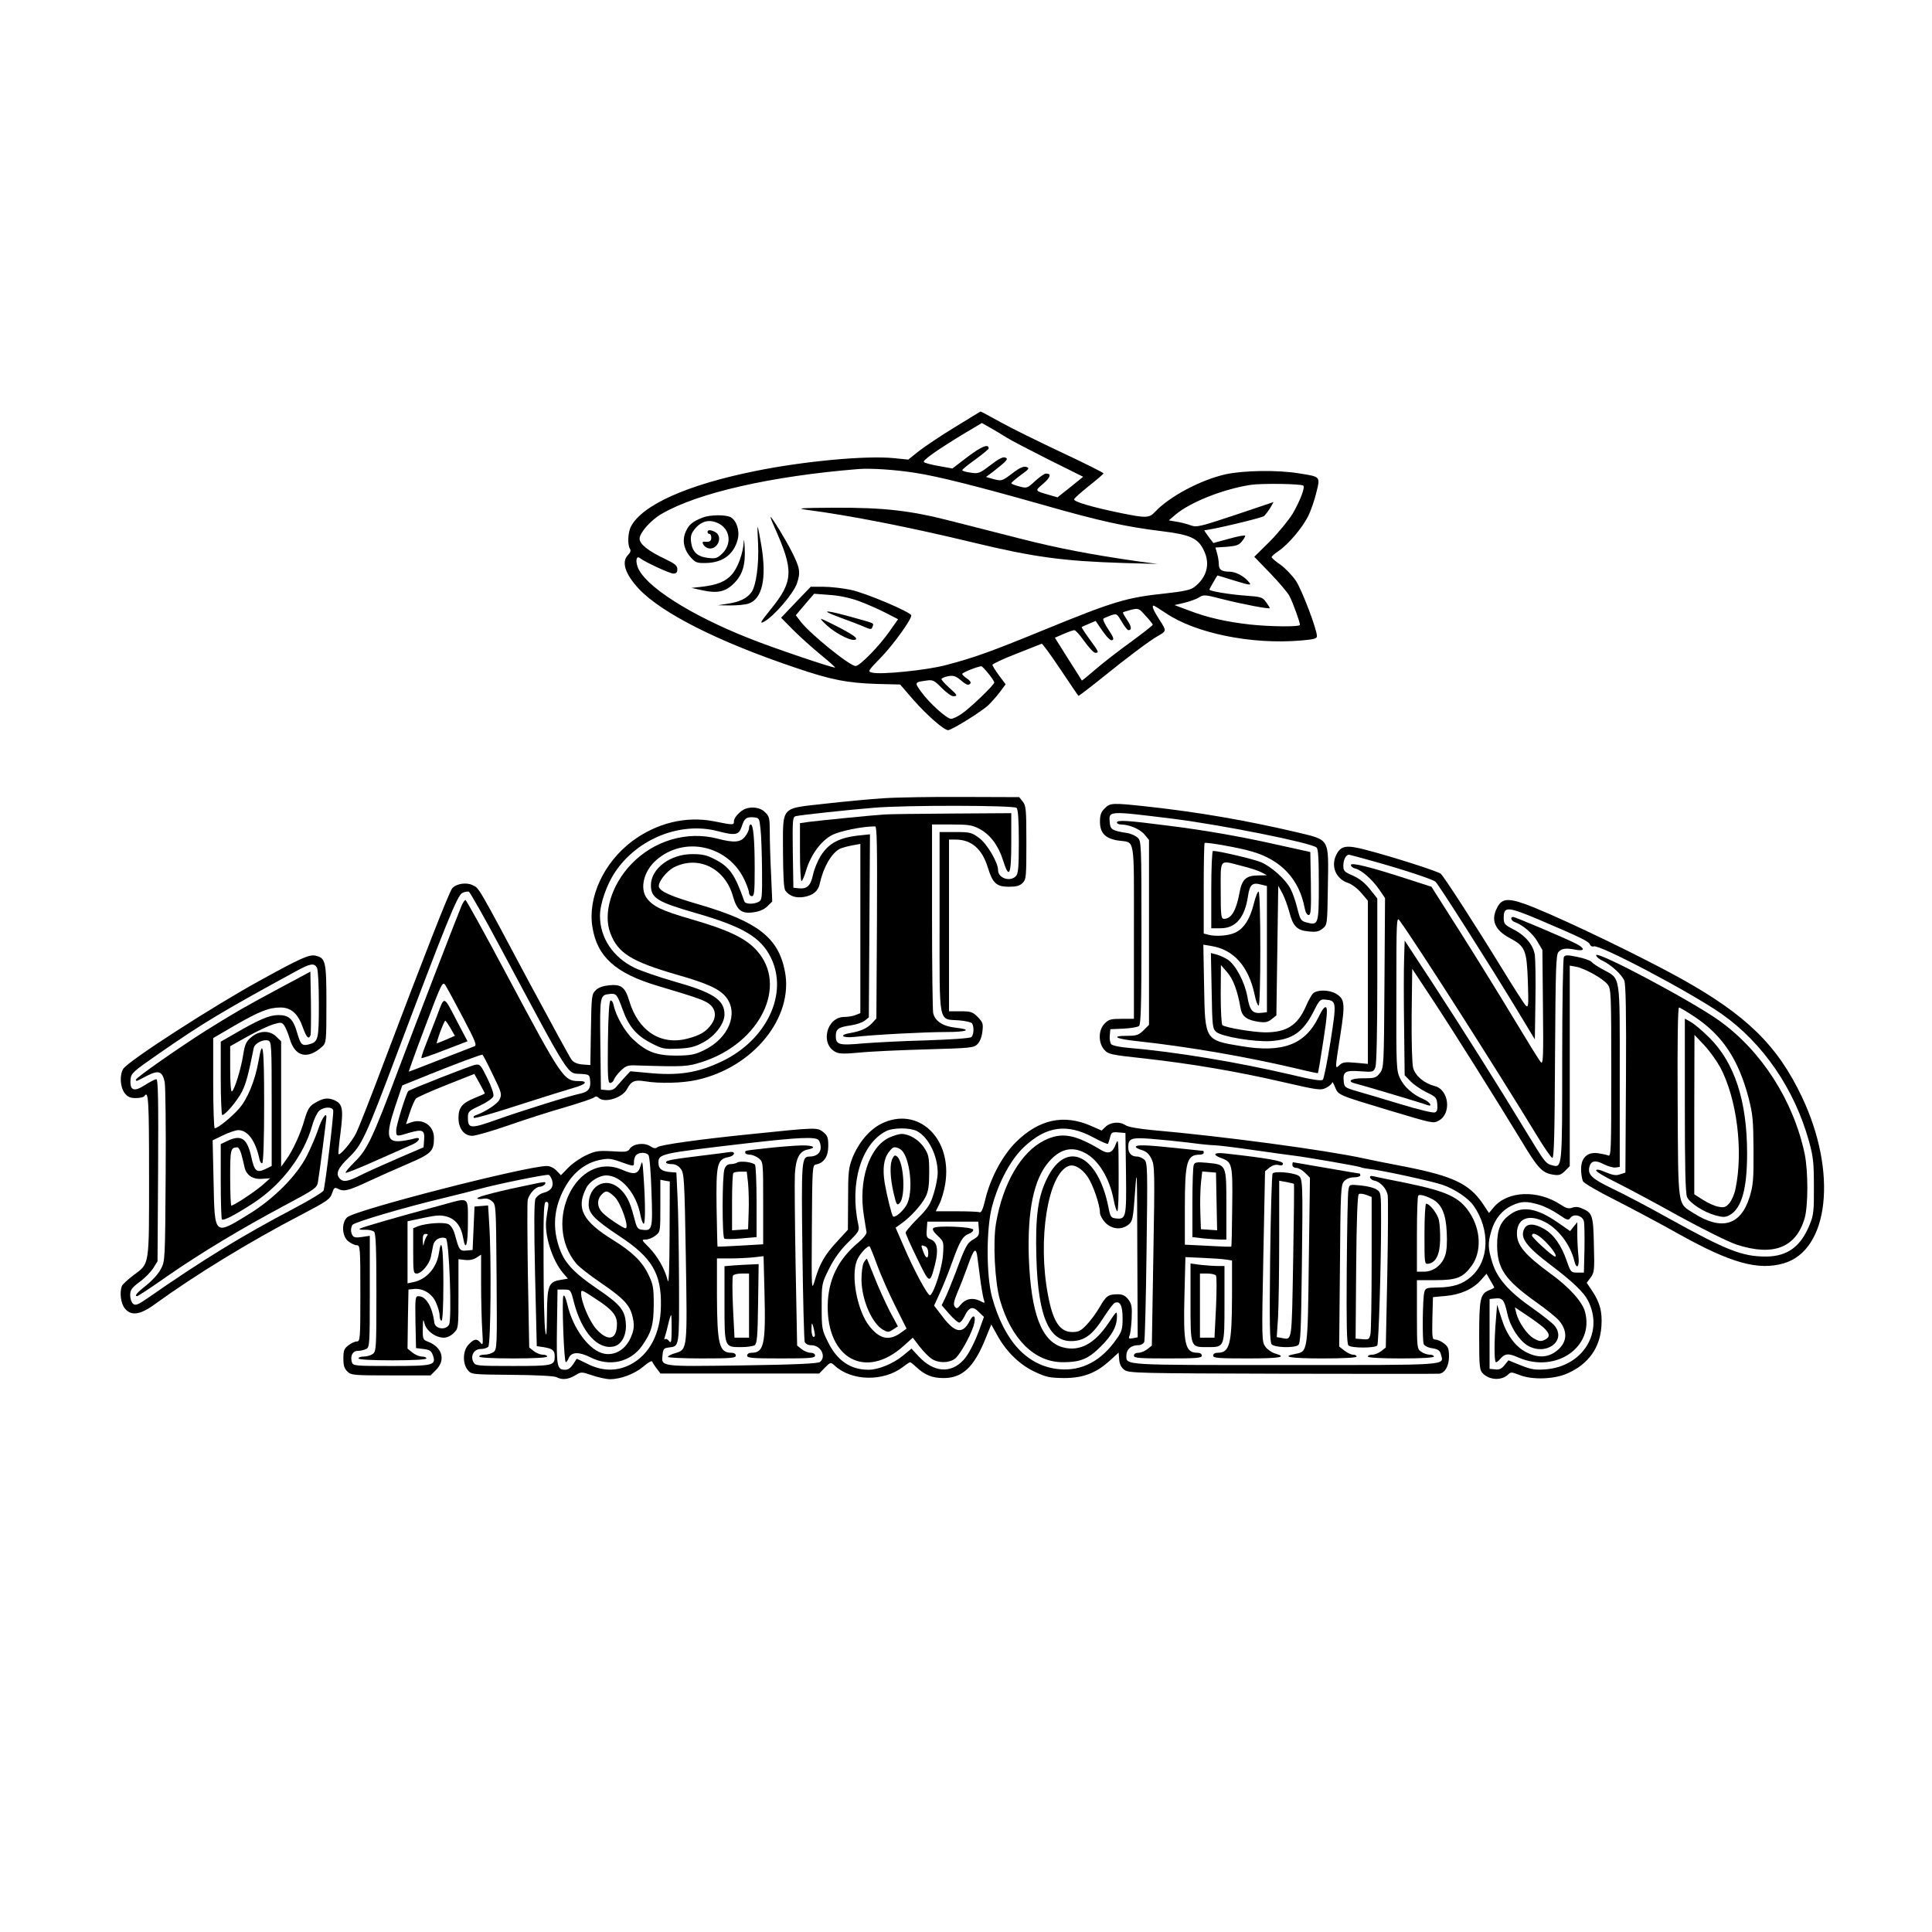
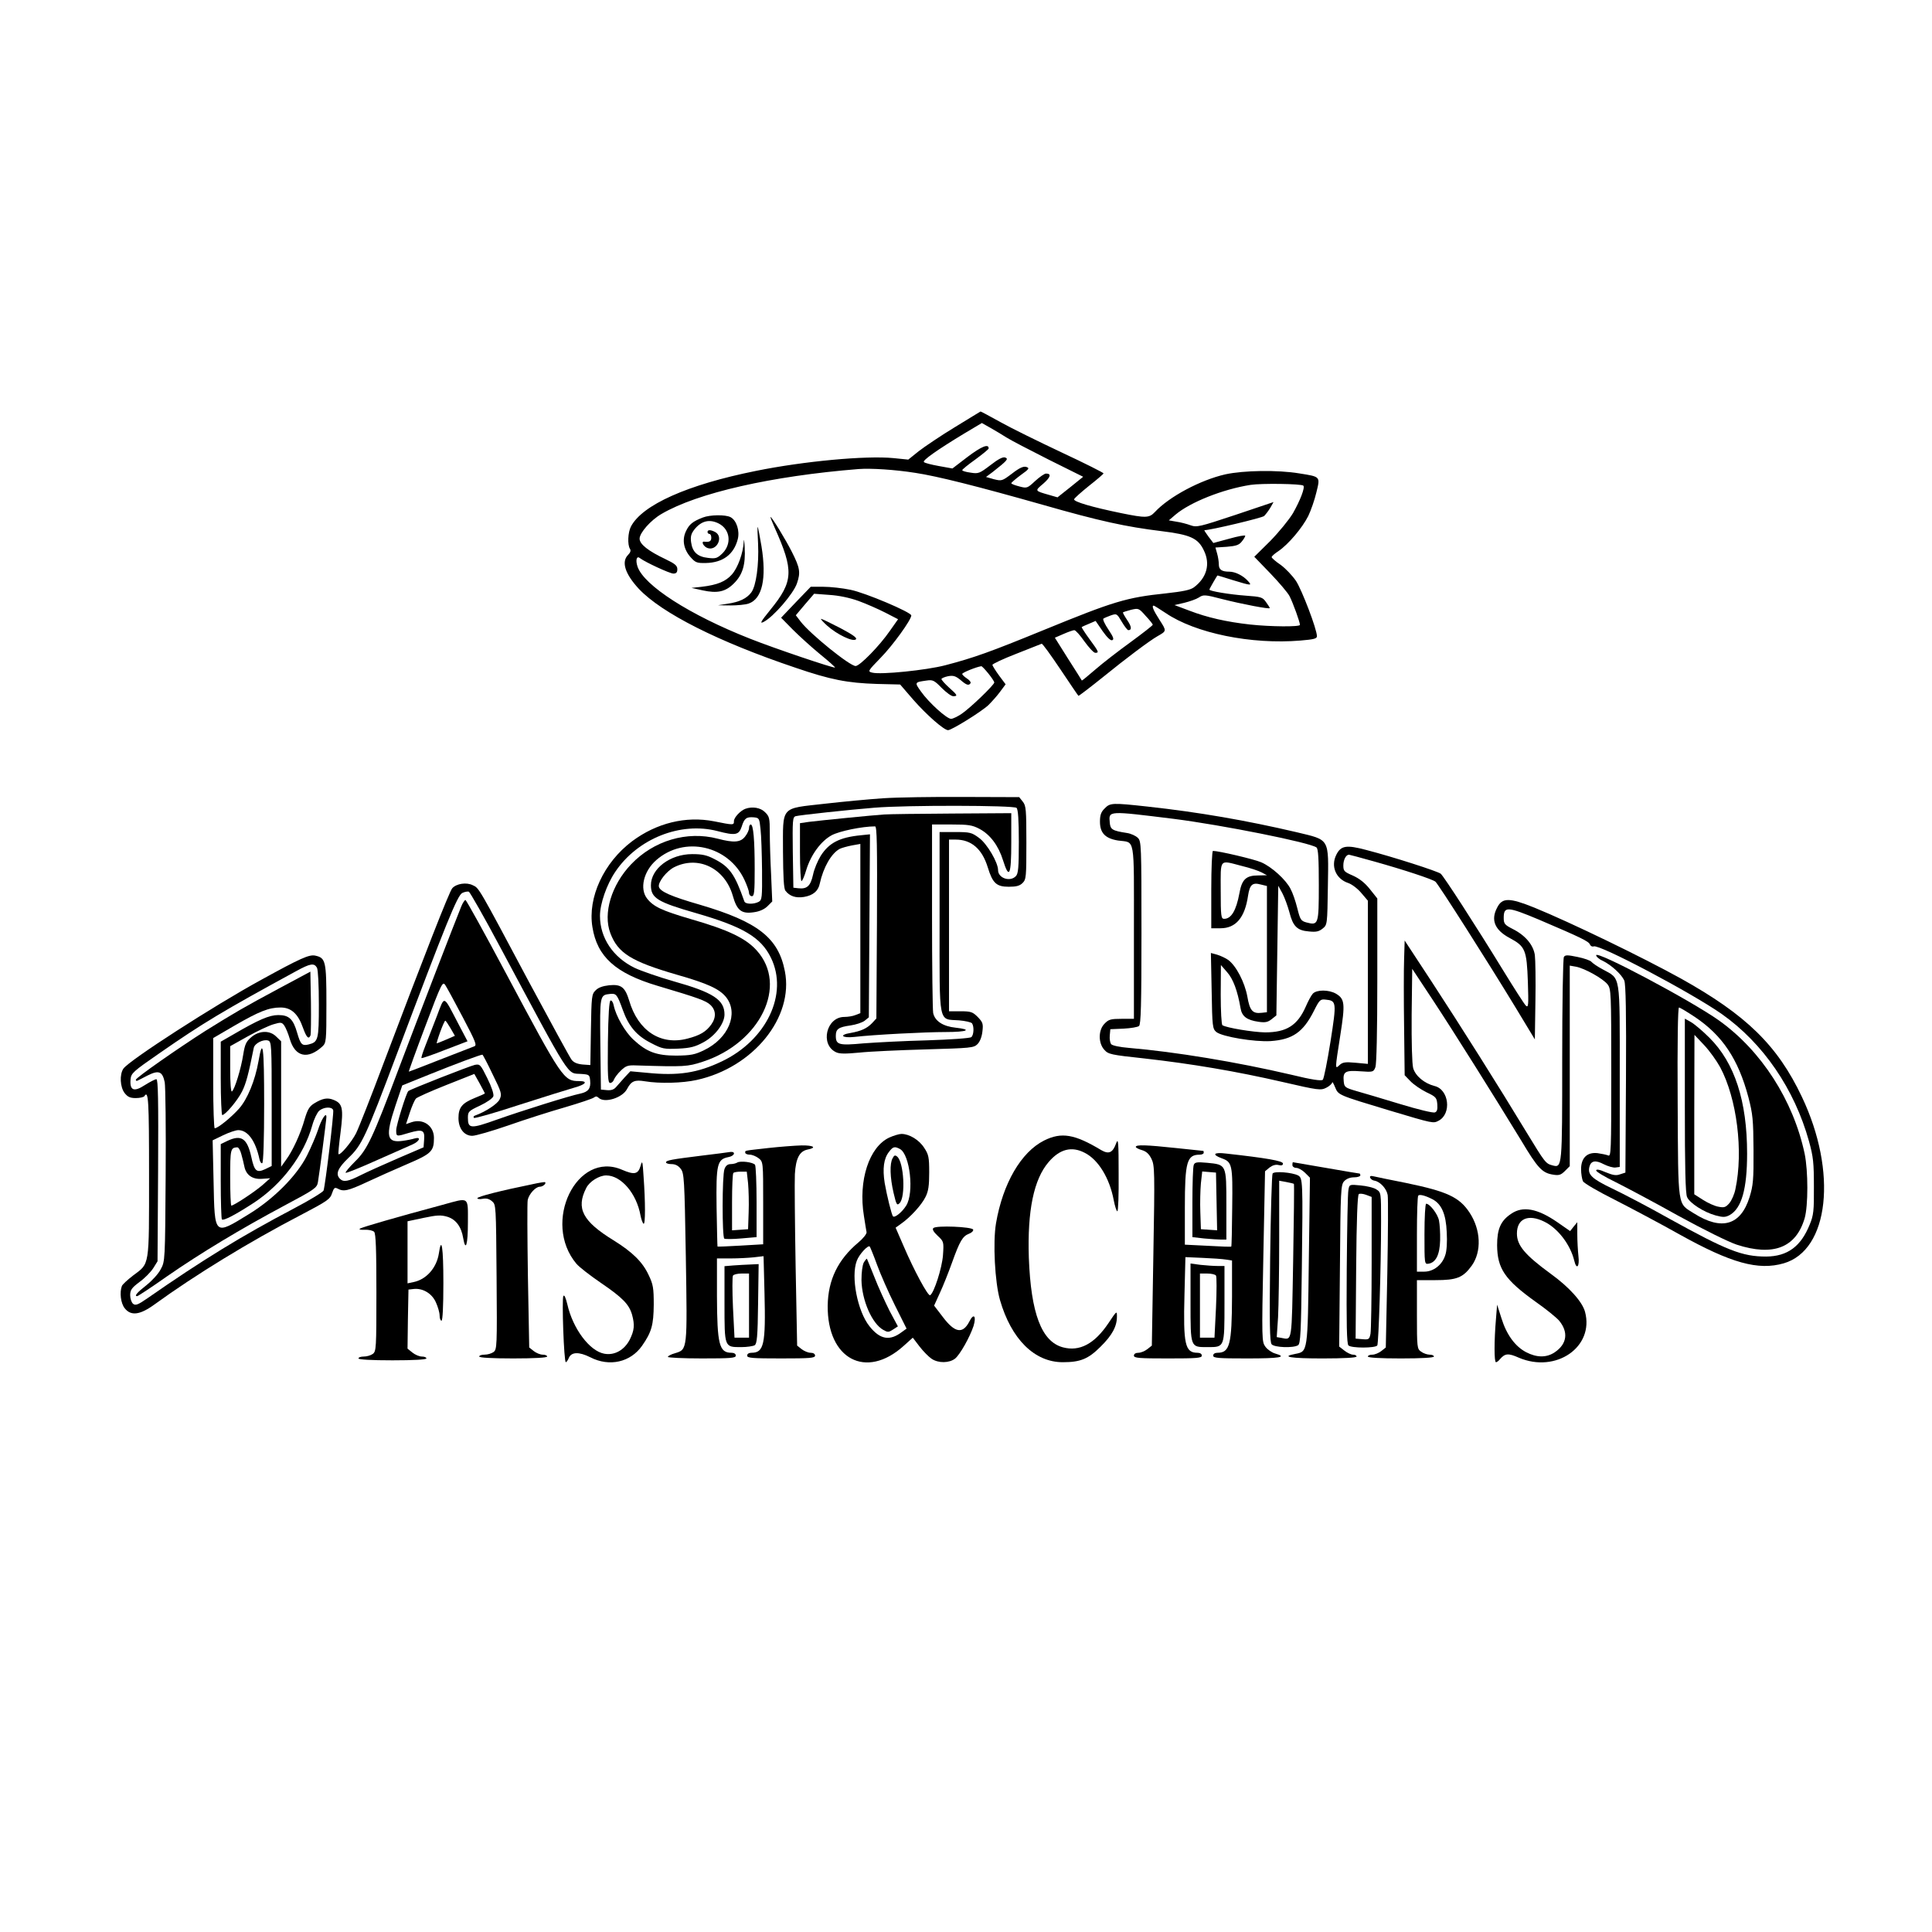
<svg xmlns="http://www.w3.org/2000/svg" version="1.0" width="1024pt" height="1024pt" viewBox="0 0 1024 1024" preserveAspectRatio="xMidYMid meet">
  <g transform="translate(0,1024) scale(0.1,-0.1)" fill="#000000" stroke="none">
    <path d="M5061 7976 c-74 -45 -160 -103 -191 -127 l-56 -45 -79 8 c-145 14 -473 -16 -729 -68 -363 -73 -602 -180 -662 -295 -16 -31 -19 -96 -5 -118 6 -9 2 -20 -10 -32 -37 -37 -16 -101 57 -180 122 -129 420 -280 830 -418 187 -64 275 -81 432 -86 l123 -3 69 -80 c70 -80 163 -162 185 -162 19 0 177 98 214 133 18 18 46 49 62 71 l29 39 -35 47 c-19 26 -35 52 -35 56 0 5 57 32 127 59 70 28 130 51 134 53 4 2 48 -59 99 -135 51 -76 94 -140 96 -141 1 -2 60 43 131 100 123 100 246 192 288 216 49 28 49 27 11 86 -34 53 -43 76 -31 76 3 0 31 -18 63 -39 157 -107 454 -168 715 -146 71 6 87 10 87 23 0 37 -80 246 -111 293 -19 28 -55 66 -81 85 -27 18 -48 37 -48 41 0 5 16 19 36 32 53 36 127 124 158 186 14 29 34 86 43 125 21 85 23 83 -91 101 -114 19 -294 16 -391 -5 -132 -30 -298 -118 -374 -200 -30 -32 -49 -32 -177 -6 -156 32 -255 61 -251 74 2 6 38 38 79 71 42 33 77 63 77 66 1 3 -98 53 -220 110 -121 57 -268 129 -325 161 -58 32 -106 58 -107 57 -1 0 -62 -38 -136 -83z m274 -55 c22 -14 122 -66 223 -117 l183 -91 -68 -55 -68 -54 -45 13 c-77 22 -76 21 -31 59 40 35 45 54 15 54 -8 0 -34 -18 -57 -39 -42 -39 -44 -40 -85 -29 -23 6 -42 13 -42 17 0 3 23 23 50 43 45 32 48 37 30 43 -15 5 -36 -4 -76 -35 -53 -40 -55 -40 -96 -30 l-42 12 35 26 c79 62 85 70 67 77 -12 5 -37 -8 -78 -40 -58 -44 -64 -47 -106 -40 -24 3 -44 9 -44 13 0 4 32 30 70 57 38 28 70 54 70 58 1 27 -38 11 -111 -44 l-81 -62 -72 13 c-39 7 -75 16 -79 21 -10 8 71 65 213 151 l94 56 46 -26 c25 -14 63 -37 85 -51z m-485 -187 c119 -18 329 -71 675 -169 304 -87 442 -117 630 -140 154 -19 195 -37 226 -103 35 -72 15 -144 -53 -195 -19 -14 -58 -22 -149 -32 -210 -22 -275 -42 -649 -195 -281 -115 -367 -146 -520 -186 -99 -26 -342 -51 -387 -39 -25 6 -24 8 44 78 65 66 163 202 163 225 0 17 -243 120 -322 136 -43 9 -107 16 -144 16 l-67 0 -79 -82 -78 -82 62 -63 c34 -34 99 -93 144 -130 46 -37 81 -69 80 -71 -6 -5 -323 102 -451 153 -320 126 -562 282 -596 382 -12 36 -4 60 14 44 26 -20 157 -81 176 -81 15 0 21 6 21 23 0 19 -12 29 -62 53 -93 44 -138 80 -138 109 0 31 59 98 116 131 191 112 584 201 1044 238 66 5 192 -3 300 -20z m2058 -68 c10 -10 -17 -79 -55 -146 -21 -35 -76 -102 -121 -148 l-84 -83 85 -88 c47 -49 93 -103 102 -121 18 -35 55 -137 55 -152 0 -11 -155 -10 -265 2 -125 14 -226 37 -320 73 l-80 30 52 12 c28 7 63 19 77 28 24 16 31 16 123 -8 106 -27 253 -55 253 -48 0 3 -9 17 -20 32 -18 26 -26 28 -108 34 -84 6 -192 24 -192 32 0 4 41 75 43 75 1 0 38 -11 82 -25 98 -30 103 -30 79 -4 -25 28 -67 49 -98 49 -41 0 -56 11 -56 39 0 14 -4 40 -9 57 l-9 32 61 4 c47 4 64 9 78 27 11 13 19 27 19 31 0 5 -38 -2 -84 -15 l-85 -23 -26 34 c-14 19 -24 34 -21 34 32 0 305 65 316 75 8 8 23 27 33 44 l17 30 -202 -68 c-190 -63 -205 -67 -238 -55 -19 7 -53 16 -75 19 l-40 7 35 30 c78 66 251 135 398 158 58 9 269 6 280 -4z m-2358 -611 c41 -15 105 -43 142 -62 l68 -35 -43 -61 c-55 -80 -160 -187 -182 -187 -31 0 -240 169 -291 235 l-26 34 48 57 49 57 80 -6 c50 -3 108 -15 155 -32z m1560 -126 c0 -4 -53 -45 -117 -92 -65 -47 -149 -112 -188 -146 -38 -33 -70 -59 -71 -58 0 1 -33 53 -72 114 l-71 113 46 20 c25 11 51 20 57 20 7 0 31 -27 54 -60 24 -33 49 -60 57 -60 21 0 20 4 -30 72 -25 34 -43 63 -42 64 2 2 19 10 39 18 l35 15 37 -54 c24 -34 43 -52 51 -48 11 4 6 17 -20 56 -19 28 -31 54 -27 58 4 3 22 11 39 17 32 11 33 10 59 -34 14 -24 30 -44 34 -44 20 0 18 19 -6 54 -14 21 -24 39 -22 40 1 2 21 8 43 14 39 9 41 9 77 -32 21 -22 38 -44 38 -47z m-872 -258 c18 -22 32 -44 32 -48 0 -13 -130 -138 -174 -167 -21 -14 -46 -26 -55 -26 -23 0 -118 86 -159 144 -36 50 -35 50 29 59 33 5 41 1 80 -39 24 -24 51 -44 61 -44 26 0 23 6 -22 46 -22 20 -40 40 -40 45 0 4 16 11 35 15 28 5 40 1 66 -20 32 -28 44 -31 53 -17 3 5 -5 16 -19 25 -14 9 -25 20 -25 24 0 7 74 37 101 41 3 1 20 -17 37 -38z" />
-     <path d="M4275 7538 c231 -30 554 -94 885 -174 320 -77 474 -98 795 -108 l180 -5 -105 14 c-245 35 -428 70 -630 122 -118 30 -282 72 -365 93 -214 55 -354 70 -613 69 -180 -1 -205 -3 -147 -11z" />
    <path d="M3725 7497 c-54 -21 -72 -36 -89 -72 -22 -45 -13 -97 25 -139 25 -28 33 -31 81 -30 89 2 147 45 168 125 12 45 -6 101 -38 118 -27 14 -109 13 -147 -2z m85 -32 c60 -31 69 -107 20 -157 -28 -27 -36 -30 -77 -25 -56 6 -83 31 -90 83 -4 30 0 45 17 67 37 47 81 57 130 32z" />
    <path d="M3750 7420 c0 -5 5 -10 10 -10 6 0 10 -9 10 -20 0 -19 -10 -24 -37 -21 -19 3 -4 -27 18 -34 49 -16 85 60 40 85 -25 13 -41 13 -41 0z" />
    <path d="M4106 7443 c102 -228 100 -284 -23 -435 -52 -64 -58 -76 -35 -64 52 27 158 150 176 204 20 58 16 82 -27 167 -31 62 -106 185 -113 185 -2 0 8 -26 22 -57z" />
    <path d="M4018 7358 c5 -111 -10 -223 -36 -258 -24 -32 -63 -51 -126 -60 l-51 -8 66 -1 c36 0 80 4 97 10 72 25 96 132 68 304 -9 54 -18 100 -20 102 -2 2 -1 -38 2 -89z" />
    <path d="M3942 7369 c-3 -60 -31 -138 -63 -174 -33 -37 -76 -55 -159 -65 l-55 -6 59 -13 c78 -17 122 -8 167 38 45 45 61 98 56 189 -2 37 -4 51 -5 31z" />
-     <path d="M4455 6966 c50 -18 107 -40 127 -49 33 -14 37 -14 42 0 8 20 13 18 -69 41 -178 51 -227 55 -100 8z" />
+     <path d="M4455 6966 z" />
    <path d="M4385 6923 c52 -46 135 -86 151 -72 9 7 -14 24 -82 60 -52 27 -98 49 -102 49 -4 -1 11 -17 33 -37z" />
    <path d="M4680 6009 c-74 -5 -213 -18 -309 -29 -237 -27 -221 -8 -221 -254 1 -134 4 -196 13 -207 22 -29 55 -40 98 -33 48 8 76 31 84 71 19 86 61 160 106 184 10 5 39 13 64 18 l45 8 0 -449 0 -448 -26 -10 c-14 -6 -41 -10 -59 -10 -95 0 -130 -146 -44 -187 18 -9 50 -9 124 -2 55 6 214 13 352 17 240 7 254 8 274 28 13 13 23 39 26 67 5 41 2 49 -25 77 -27 27 -37 30 -91 30 l-61 0 0 455 0 455 35 0 c83 0 140 -49 170 -146 26 -85 46 -104 112 -104 40 0 58 5 73 20 19 19 20 33 20 214 0 176 -2 196 -19 217 l-19 24 -294 1 c-161 1 -354 -2 -428 -7z m708 -51 c8 -8 12 -63 12 -179 0 -139 -3 -170 -16 -183 -31 -32 -94 -10 -94 32 0 41 -59 141 -101 171 -39 29 -48 31 -126 31 l-83 0 0 -478 c0 -554 -8 -512 103 -520 34 -3 65 -10 69 -16 12 -18 9 -63 -4 -73 -7 -6 -112 -13 -233 -17 -121 -3 -273 -11 -338 -16 -131 -12 -147 -8 -147 40 0 36 14 46 78 55 28 4 62 15 75 25 l22 18 3 485 3 485 -48 -5 c-113 -11 -169 -40 -213 -109 -16 -26 -35 -71 -41 -101 -13 -59 -32 -76 -77 -71 l-27 3 -3 187 c-2 171 -1 187 15 192 22 6 282 34 418 45 169 14 739 13 753 -1z" />
    <path d="M4685 5923 c-61 -4 -332 -31 -397 -39 l-48 -7 0 -153 c0 -85 4 -154 8 -154 4 0 16 26 25 58 25 82 78 154 135 185 41 22 162 47 230 47 10 0 12 -93 10 -509 l-3 -509 -23 -25 c-27 -28 -58 -42 -114 -52 -63 -10 -46 -28 20 -21 104 12 375 26 485 26 113 0 144 13 52 23 -67 7 -110 35 -119 78 -3 17 -6 249 -6 515 l0 484 103 0 c89 0 110 -3 148 -23 57 -30 101 -89 125 -166 33 -105 44 -81 44 94 l0 155 -312 -2 c-172 -1 -335 -3 -363 -5z" />
    <path d="M5855 5955 c-19 -18 -25 -35 -25 -70 0 -60 28 -89 96 -100 92 -13 84 34 84 -485 l0 -460 -65 0 c-57 0 -69 -3 -90 -25 -34 -33 -35 -103 -2 -139 21 -24 35 -27 212 -46 249 -28 487 -68 734 -125 190 -44 202 -45 231 -30 16 8 30 21 31 28 0 6 7 -5 15 -25 18 -43 14 -41 289 -124 234 -70 231 -69 260 -54 70 37 55 166 -22 184 -54 14 -101 53 -113 95 -6 24 -9 134 -8 283 l3 243 109 -165 c114 -173 324 -508 468 -744 89 -149 112 -173 170 -182 30 -5 41 -2 62 19 l26 26 0 532 0 531 34 -6 c46 -9 141 -62 166 -93 19 -25 20 -39 20 -470 0 -420 -1 -445 -17 -437 -10 4 -35 9 -56 12 -55 6 -87 -25 -87 -85 0 -25 5 -53 10 -64 6 -11 82 -55 168 -98 86 -44 241 -126 344 -184 273 -152 417 -192 552 -153 241 70 286 484 96 883 -129 272 -294 433 -640 626 -204 113 -586 298 -777 376 -134 54 -171 54 -198 0 -35 -66 -12 -119 67 -161 82 -44 90 -62 96 -233 4 -124 3 -138 -11 -125 -8 8 -62 92 -119 185 -149 243 -316 501 -332 514 -16 13 -252 89 -395 126 -105 28 -134 23 -158 -25 -31 -61 -3 -128 62 -150 19 -6 51 -30 70 -53 l35 -41 0 -432 0 -433 -65 6 c-54 5 -69 3 -85 -12 -25 -23 -25 -27 4 159 26 166 24 191 -23 219 -38 22 -103 22 -123 0 -9 -10 -25 -40 -37 -68 -44 -100 -102 -137 -216 -137 -63 1 -204 24 -226 38 -5 3 -9 76 -9 162 l1 157 33 -38 c32 -36 55 -98 71 -190 7 -44 33 -64 96 -73 35 -5 49 -2 69 14 l25 20 5 344 5 343 22 -40 c12 -23 28 -67 37 -100 19 -75 41 -97 103 -102 38 -4 53 -1 73 15 25 20 25 21 28 224 4 259 12 244 -166 287 -265 62 -517 106 -792 136 -184 20 -196 20 -225 -10z m365 -55 c254 -32 726 -126 758 -152 9 -8 12 -60 12 -199 0 -210 -2 -215 -66 -198 -29 8 -33 15 -48 75 -9 37 -25 83 -36 103 -25 49 -100 117 -156 141 -37 16 -224 60 -255 60 -5 0 -9 -92 -9 -205 l0 -205 49 0 c81 0 129 56 146 173 9 58 23 71 67 59 l33 -8 0 -335 0 -334 -27 -3 c-49 -6 -64 11 -77 87 -14 75 -59 162 -101 193 -14 10 -40 22 -59 28 l-33 9 4 -200 c3 -192 5 -202 25 -219 32 -25 201 -53 287 -48 117 8 173 47 230 160 29 58 34 63 61 60 59 -6 60 -11 27 -222 -17 -106 -35 -197 -41 -203 -7 -7 -58 0 -168 27 -287 67 -613 121 -860 142 -48 4 -87 12 -94 20 -5 7 -9 28 -7 46 l3 33 70 3 c38 2 75 8 82 14 10 8 13 111 13 494 0 466 -1 485 -19 503 -11 11 -37 23 -58 26 -77 12 -88 18 -91 55 -6 64 -11 63 338 20z m1060 -225 c164 -46 312 -95 328 -108 15 -12 274 -419 423 -664 l104 -172 3 202 c2 111 0 221 -3 245 -8 54 -51 105 -117 138 -43 22 -48 28 -48 59 0 62 19 61 186 -9 225 -96 264 -115 271 -132 3 -8 12 -13 20 -10 31 12 518 -246 678 -358 220 -155 386 -398 463 -675 23 -83 26 -115 26 -241 1 -127 -2 -152 -22 -200 -47 -117 -118 -169 -231 -170 -127 0 -208 32 -512 200 -110 62 -248 134 -305 161 -106 51 -130 73 -120 114 8 33 32 38 77 14 22 -11 50 -19 62 -17 l22 3 0 482 c0 549 6 512 -90 565 -27 14 -54 33 -60 40 -5 7 -39 19 -74 26 -53 11 -65 11 -72 0 -5 -7 -9 -252 -9 -544 0 -573 0 -574 -51 -561 -37 10 -39 13 -139 177 -147 243 -347 560 -502 797 l-143 218 -3 -100 c-2 -55 -2 -216 0 -357 l3 -257 30 -31 c17 -18 55 -44 85 -59 51 -24 55 -29 58 -64 2 -27 -1 -39 -13 -43 -9 -4 -91 16 -183 44 -92 28 -196 59 -232 69 -62 18 -65 21 -68 52 -5 51 8 59 88 53 68 -5 70 -4 80 22 6 17 10 189 10 461 l0 433 -39 49 c-27 34 -55 56 -90 72 -46 20 -51 24 -51 54 0 30 14 57 30 57 3 0 62 -16 130 -35z m-697 -25 c42 -10 89 -26 104 -34 l28 -15 -46 -1 c-65 0 -87 -21 -100 -95 -17 -91 -43 -135 -81 -135 -16 0 -18 14 -18 150 0 173 -10 162 113 130z" />
-     <path d="M5920 5880 c0 -5 10 -10 21 -10 43 0 101 -24 125 -53 l24 -29 0 -490 0 -490 -29 -29 c-26 -25 -37 -29 -85 -29 -94 0 -62 -17 57 -29 266 -29 573 -82 841 -145 60 -15 110 -25 111 -24 2 2 15 79 29 172 20 127 23 172 14 177 -7 5 -21 -13 -38 -49 -71 -148 -190 -194 -410 -157 -195 32 -193 30 -198 318 l-4 220 42 -7 c119 -19 198 -108 230 -259 6 -32 16 -57 21 -57 12 0 12 597 0 604 -4 3 -16 -25 -25 -62 -20 -82 -53 -134 -99 -155 -35 -17 -103 -22 -144 -11 l-23 6 0 237 c0 131 2 240 5 243 7 6 188 -26 253 -46 154 -45 249 -148 277 -299 4 -22 13 -37 21 -37 12 0 14 28 12 167 l-3 167 -145 32 c-212 48 -400 82 -618 109 -211 27 -262 30 -262 15z" />
-     <path d="M7160 5655 c0 -7 11 -16 25 -19 32 -8 89 -58 126 -112 l30 -44 -3 -449 c-3 -440 -3 -450 -24 -478 -20 -26 -27 -28 -88 -28 -69 0 -91 -17 -38 -29 32 -8 356 -104 377 -113 32 -12 13 18 -20 31 -56 24 -103 65 -124 110 -20 41 -21 59 -20 452 0 387 1 408 17 385 94 -130 504 -772 728 -1140 38 -63 75 -116 81 -118 10 -4 13 119 15 536 3 477 5 542 19 556 18 19 40 21 92 11 49 -9 48 8 -1 33 -57 29 -321 141 -332 141 -17 0 -11 -20 8 -27 44 -16 95 -60 120 -102 l27 -46 3 -305 c3 -262 1 -303 -11 -290 -8 8 -69 107 -137 220 -68 113 -195 319 -283 458 l-160 252 -121 39 c-203 66 -306 92 -306 76z" />
    <path d="M8460 5177 c0 -7 15 -21 34 -29 47 -23 101 -73 115 -105 8 -20 11 -171 9 -523 l-3 -495 -28 -9 c-21 -8 -38 -5 -77 11 -34 15 -50 17 -50 9 0 -6 46 -34 102 -61 56 -28 205 -107 332 -178 137 -75 264 -138 311 -154 194 -63 314 -16 360 140 19 66 19 250 0 342 -60 283 -230 547 -455 707 -148 105 -650 372 -650 345z m523 -327 c146 -98 230 -223 284 -426 23 -89 26 -118 27 -279 1 -159 -2 -188 -21 -250 -47 -150 -148 -179 -295 -86 -88 56 -83 19 -86 588 -2 319 1 503 7 503 5 0 43 -23 84 -50z" />
    <path d="M8930 4381 c0 -328 3 -467 12 -486 14 -32 89 -80 151 -97 41 -11 52 -10 75 2 63 36 92 138 92 326 0 278 -66 481 -200 614 -36 36 -80 73 -98 83 l-32 18 0 -460z m187 203 c89 -166 124 -446 81 -647 -5 -26 -20 -60 -32 -74 -19 -22 -28 -25 -57 -19 -20 3 -57 20 -82 36 l-47 30 0 422 1 423 52 -55 c29 -31 66 -83 84 -116z" />
    <path d="M3950 5953 c-26 -10 -60 -46 -60 -65 0 -22 -1 -22 -106 -1 -149 29 -304 -9 -434 -106 -150 -113 -236 -298 -210 -455 25 -157 123 -245 345 -311 219 -65 256 -79 280 -101 30 -28 32 -66 5 -104 -27 -38 -60 -58 -127 -75 -141 -37 -261 41 -308 201 -22 72 -42 88 -106 82 -34 -4 -58 -12 -72 -27 -21 -20 -22 -32 -25 -209 l-3 -187 -42 3 c-29 3 -47 11 -58 26 -9 12 -110 197 -225 411 -271 509 -265 498 -298 513 -33 17 -87 9 -109 -16 -16 -18 -149 -359 -362 -922 -67 -179 -134 -349 -148 -377 -24 -47 -85 -119 -93 -110 -2 2 3 54 11 115 16 127 11 153 -36 172 -33 14 -60 9 -105 -19 -24 -15 -34 -32 -49 -82 -21 -76 -64 -170 -100 -218 l-25 -35 0 333 0 332 -25 24 c-34 35 -90 34 -133 -2 -28 -24 -34 -38 -43 -93 -11 -73 -46 -187 -60 -195 -5 -4 -9 44 -9 117 l0 123 93 52 c50 28 112 57 136 64 40 12 45 11 58 -7 7 -10 21 -43 29 -71 28 -95 95 -110 172 -40 21 20 22 26 22 227 0 226 -4 243 -59 255 -32 7 -79 -14 -286 -128 -251 -137 -699 -426 -731 -471 -21 -31 -18 -98 7 -130 16 -20 29 -26 59 -26 21 0 42 5 45 10 22 35 25 -22 25 -420 0 -490 4 -464 -84 -530 -30 -23 -57 -48 -60 -56 -13 -34 -6 -92 15 -118 33 -42 81 -36 159 21 215 156 501 331 772 472 143 75 158 85 168 117 10 29 14 32 30 24 31 -17 54 -12 153 34 53 25 150 68 215 96 129 55 142 68 142 139 0 64 -57 104 -119 83 l-29 -10 20 61 c11 34 26 67 32 74 6 7 78 39 161 72 l149 59 28 -50 c15 -28 28 -52 28 -53 0 -2 -25 -13 -55 -25 -66 -27 -85 -50 -85 -106 0 -55 30 -94 73 -94 18 0 104 25 191 55 88 31 223 74 300 96 78 23 147 46 154 52 9 7 16 7 24 -1 31 -31 128 -1 152 47 22 41 40 49 94 40 78 -13 199 -10 275 7 300 66 515 332 467 576 -34 177 -143 262 -448 352 -156 45 -215 71 -220 97 -4 24 40 81 80 102 128 65 270 -4 312 -151 22 -78 46 -97 112 -87 30 4 56 16 72 32 l25 25 -6 142 c-4 77 -7 178 -7 224 0 75 -2 85 -25 107 -23 24 -67 32 -105 18z m81 -108 c4 -33 7 -131 8 -217 1 -146 0 -158 -18 -168 -27 -14 -71 -13 -76 3 -50 143 -78 183 -159 224 -40 21 -65 26 -117 26 -117 0 -219 -77 -219 -165 0 -68 34 -89 240 -148 249 -72 343 -128 396 -236 94 -192 -23 -437 -261 -550 -128 -61 -230 -77 -397 -60 l-87 8 -30 -32 c-16 -18 -36 -41 -46 -52 -11 -13 -26 -18 -48 -16 l-32 3 -3 241 c-3 261 -3 260 52 266 32 3 37 -2 67 -85 31 -87 74 -137 149 -175 61 -32 70 -33 145 -30 65 3 90 10 134 34 61 33 111 99 111 147 0 78 -60 117 -270 176 -80 23 -172 55 -206 71 -115 56 -184 159 -184 276 0 63 35 165 81 233 118 176 346 267 542 216 95 -25 113 -21 128 23 14 45 25 53 64 50 29 -3 30 -5 36 -63z m-1381 -623 c382 -714 354 -669 429 -674 44 -3 46 -4 49 -36 4 -41 -10 -59 -51 -68 -59 -12 -313 -92 -443 -138 -140 -50 -154 -49 -154 10 0 32 4 36 64 64 36 17 68 39 71 50 3 11 -9 49 -32 95 -36 73 -39 76 -66 71 -27 -6 -344 -130 -353 -139 -11 -11 -64 -181 -64 -207 0 -35 0 -35 69 -14 70 20 83 15 79 -36 l-3 -41 -135 -58 c-74 -32 -163 -72 -197 -89 -67 -34 -92 -39 -111 -20 -25 25 -12 56 44 110 72 68 91 109 258 553 260 690 320 839 346 852 12 6 28 9 35 7 6 -3 81 -134 165 -292z m-970 -111 c6 -12 10 -93 10 -195 0 -188 -3 -199 -55 -212 -34 -8 -42 0 -60 62 -21 73 -43 94 -100 94 -48 0 -105 -25 -237 -102 l-68 -39 0 -194 c0 -107 4 -195 8 -195 16 0 81 77 105 125 21 42 34 91 62 231 5 24 50 47 76 39 18 -6 19 -22 19 -336 l0 -329 -35 -17 c-45 -21 -57 -10 -73 65 -22 99 -53 120 -127 85 l-35 -17 0 -196 c0 -108 3 -199 6 -203 9 -9 74 26 171 89 148 98 264 252 308 409 9 33 26 68 37 78 24 20 67 23 74 3 5 -12 -41 -392 -51 -426 -3 -8 -73 -51 -157 -95 -274 -144 -485 -273 -775 -475 -52 -36 -65 -41 -78 -30 -8 7 -15 27 -15 45 0 28 8 39 49 70 28 20 60 53 73 73 l23 37 3 483 c2 369 0 482 -9 482 -7 0 -34 -14 -61 -31 -58 -38 -81 -29 -76 30 3 33 12 41 152 138 232 161 335 223 726 436 75 41 95 44 110 18z m-401 -988 c6 -21 13 -50 16 -65 9 -46 43 -70 94 -66 l43 3 -43 -38 c-42 -36 -150 -107 -163 -107 -3 0 -6 67 -6 149 0 150 2 158 37 160 7 1 17 -16 22 -36z" />
    <path d="M3970 5851 c0 -10 -9 -30 -21 -45 -24 -31 -59 -34 -146 -11 -162 42 -338 -10 -458 -136 -104 -109 -150 -260 -110 -365 40 -106 111 -150 352 -220 165 -47 227 -76 262 -120 67 -86 12 -218 -117 -280 -49 -24 -70 -28 -147 -29 -105 0 -157 19 -227 84 -45 41 -93 125 -105 181 -3 17 -11 29 -17 27 -7 -2 -12 -72 -14 -220 -2 -184 0 -217 12 -217 8 0 17 8 20 18 4 10 20 32 37 48 26 25 37 29 82 27 257 -8 270 -7 353 20 304 100 452 404 285 589 -58 65 -152 110 -351 167 -150 44 -196 65 -230 108 -41 52 -19 145 48 204 149 131 383 78 468 -105 13 -28 24 -59 24 -68 0 -10 7 -18 15 -18 13 0 15 23 15 144 0 154 -7 236 -21 236 -5 0 -9 -8 -9 -19z" />
    <path d="M2445 5436 c-29 -70 -225 -578 -330 -856 -141 -375 -168 -433 -235 -498 -29 -29 -51 -55 -48 -58 3 -3 77 27 164 66 88 39 174 77 192 85 37 17 45 41 10 31 -13 -4 -42 -10 -65 -13 -84 -11 -91 25 -37 187 l36 107 151 61 c134 54 263 102 274 102 2 0 27 -47 54 -104 48 -97 50 -106 37 -133 -11 -24 -75 -66 -131 -86 -7 -2 -9 -8 -5 -12 4 -4 112 27 240 69 128 41 259 82 291 91 62 17 76 35 27 35 -82 0 -89 10 -386 567 -115 216 -213 393 -217 393 -4 0 -15 -16 -22 -34z m8 -588 c69 -131 76 -149 60 -154 -10 -4 -91 -35 -180 -70 -89 -35 -164 -64 -166 -64 -2 0 37 108 87 240 86 229 92 240 106 219 8 -12 50 -89 93 -171z" />
    <path d="M2315 4853 c-21 -54 -49 -125 -61 -157 -13 -33 -22 -61 -20 -64 3 -2 58 17 124 43 l120 46 -51 97 c-79 151 -69 148 -112 35z m73 -63 l23 -40 -46 -20 c-26 -11 -48 -20 -50 -20 -2 0 6 27 18 60 12 33 24 60 27 60 3 0 15 -18 28 -40z" />
    <path d="M1475 4999 c-181 -97 -234 -128 -385 -222 -143 -91 -370 -249 -370 -260 0 -5 3 -7 8 -5 4 2 29 14 55 28 58 29 78 22 90 -36 4 -21 7 -244 5 -494 -3 -451 -3 -455 -26 -497 -12 -24 -46 -61 -75 -84 -51 -40 -67 -59 -50 -59 4 0 76 47 158 105 182 126 392 252 622 375 160 85 173 94 178 124 8 47 45 329 45 346 0 29 -27 -13 -45 -70 -10 -30 -36 -91 -58 -135 -54 -107 -176 -229 -306 -309 -187 -115 -183 -119 -189 171 l-5 219 56 27 c31 15 67 27 80 27 50 0 91 -56 112 -153 3 -15 10 -25 15 -22 6 4 10 125 10 313 0 307 -7 360 -30 227 -18 -102 -58 -200 -103 -251 -41 -46 -112 -104 -129 -104 -4 0 -8 108 -8 239 l0 239 113 66 c130 75 182 96 244 96 56 0 93 -33 119 -108 19 -52 30 -63 40 -39 2 7 3 86 2 175 l-3 162 -170 -91z" />
-     <path d="M4671 4284 c-63 -32 -120 -99 -153 -181 -20 -52 -23 -75 -23 -220 l-1 -161 -57 -62 c-65 -70 -93 -118 -118 -205 -18 -60 -18 -59 -16 275 2 326 3 335 22 338 42 8 65 42 65 98 0 45 -4 55 -27 74 -32 25 -34 25 -382 -11 -278 -28 -481 -57 -496 -69 -10 -9 -20 -7 -39 5 -32 21 -91 13 -108 -14 -10 -16 -21 -18 -93 -13 -73 4 -89 2 -138 -21 -30 -14 -73 -43 -95 -66 l-39 -40 -23 24 c-14 15 -35 25 -51 25 -108 0 -1017 -233 -1059 -272 -31 -29 -28 -100 6 -127 15 -12 35 -21 45 -21 18 0 19 -13 19 -255 0 -242 -1 -255 -19 -255 -10 0 -30 -9 -45 -21 -22 -17 -26 -28 -26 -69 0 -38 5 -54 22 -70 20 -19 34 -20 231 -20 l209 0 29 29 c53 53 33 121 -43 150 -26 10 -28 14 -27 68 1 54 2 56 10 25 11 -38 59 -72 102 -72 16 0 38 10 52 25 25 24 25 26 25 208 l0 183 35 -4 c22 -3 45 2 60 12 l25 16 0 -157 c0 -87 3 -196 6 -243 5 -75 4 -83 -9 -67 -19 23 -33 22 -62 -8 -32 -31 -35 -101 -6 -136 19 -24 21 -24 235 -26 129 -1 223 -6 235 -12 30 -16 62 -13 99 9 33 20 33 20 92 0 33 -11 74 -20 93 -20 57 0 131 28 177 67 26 22 45 33 47 26 3 -7 13 -23 24 -37 l20 -26 420 0 421 0 30 31 c30 30 31 30 52 11 90 -83 259 -86 362 -7 18 14 35 25 38 25 3 0 18 -12 33 -26 45 -42 84 -58 143 -58 99 -1 161 56 221 203 l33 81 35 -63 c48 -85 118 -152 198 -189 57 -27 77 -31 152 -32 102 0 171 26 245 94 l45 41 3 -37 c2 -26 11 -42 28 -55 23 -17 76 -18 840 -20 448 -1 821 -1 828 0 30 3 52 41 52 90 0 42 -4 53 -26 70 -15 12 -35 21 -46 21 -17 0 -18 8 -16 113 l3 112 65 6 c79 6 148 37 189 84 l30 34 20 -35 c12 -19 21 -37 21 -38 0 -2 -13 -9 -29 -15 -45 -19 -51 -46 -51 -241 0 -166 2 -182 20 -200 36 -36 100 -38 134 -5 13 14 19 13 58 -2 68 -28 188 -24 259 9 110 50 170 136 177 250 5 76 -8 124 -49 186 l-29 43 21 28 c19 26 21 39 17 173 -3 157 -8 170 -63 193 -19 9 -37 10 -52 4 -18 -7 -32 -3 -61 16 -121 80 -281 74 -355 -14 l-25 -30 -36 54 c-70 100 -155 141 -401 190 -99 19 -200 39 -225 45 -206 45 -754 118 -1119 150 -75 7 -133 17 -145 26 -30 21 -79 17 -105 -7 l-22 -21 -57 25 c-144 63 -276 34 -398 -87 -71 -71 -135 -191 -162 -304 -12 -51 -21 -71 -30 -67 -8 3 -63 5 -123 5 l-109 0 19 39 c11 21 25 69 31 106 39 243 -145 415 -339 319z m189 -39 c61 -32 110 -130 110 -221 0 -23 -9 -72 -21 -110 -18 -58 -30 -77 -85 -132 -35 -35 -64 -69 -64 -75 0 -7 27 -68 61 -137 67 -138 67 -138 95 -31 19 76 12 119 -23 132 -21 8 -24 14 -21 51 l3 43 135 0 135 0 3 -38 c3 -33 -1 -39 -27 -55 -35 -19 -44 -36 -96 -177 -21 -55 -46 -116 -56 -136 l-18 -37 40 -46 c22 -25 46 -46 53 -46 7 0 20 16 29 35 23 48 43 54 75 21 l27 -26 -19 -53 c-25 -73 -63 -148 -89 -175 -68 -74 -159 -66 -238 19 l-38 41 -45 -37 c-52 -43 -131 -75 -182 -75 -97 0 -167 48 -216 148 -32 64 -33 71 -33 187 0 120 0 122 39 200 27 54 58 97 100 139 59 58 62 63 55 96 -47 216 15 426 146 494 38 20 127 20 165 1z m934 -33 c42 -23 77 -38 79 -34 2 4 7 20 11 35 6 25 10 28 44 25 l37 -3 3 -214 c3 -234 0 -244 -52 -239 -28 3 -31 7 -42 64 -56 274 -221 353 -322 153 -51 -100 -65 -206 -59 -424 9 -324 71 -457 204 -442 58 6 99 40 153 125 25 39 51 74 59 77 28 11 41 -16 41 -82 0 -55 -4 -71 -30 -107 -81 -119 -186 -174 -306 -163 -169 16 -291 147 -356 382 -31 115 -31 364 0 480 35 131 101 253 172 318 117 109 226 123 364 49z m-1456 -14 c7 -7 12 -24 12 -40 0 -29 -23 -48 -59 -48 -43 0 -44 -19 -38 -505 3 -253 9 -468 12 -477 5 -11 18 -18 35 -18 51 0 81 -60 46 -89 -10 -8 -133 -14 -413 -18 -442 -6 -428 -8 -421 59 3 28 7 33 33 36 56 7 55 -2 54 346 -1 176 -4 380 -8 451 l-6 130 -35 3 c-43 4 -60 18 -60 48 0 49 4 50 475 105 263 30 355 35 373 17z m1962 -14 c58 -8 119 -14 135 -14 17 0 109 -11 205 -25 96 -14 194 -27 217 -30 68 -8 337 -55 353 -61 8 -4 31 -8 50 -10 61 -6 332 -65 386 -84 64 -22 136 -70 164 -110 89 -126 84 -292 -12 -376 -46 -41 -97 -57 -178 -58 -61 -1 -65 -3 -71 -26 -9 -33 -11 -254 -3 -274 4 -9 23 -19 45 -22 31 -5 41 -12 46 -32 15 -60 64 -57 -824 -57 -871 0 -843 -2 -843 51 0 31 25 54 60 54 17 0 30 7 35 18 3 9 9 226 12 482 6 432 5 467 -11 483 -10 9 -27 17 -40 17 -29 0 -46 18 -46 50 0 46 16 52 120 44 52 -4 142 -13 200 -20z m-2863 -66 c6 -7 13 -95 16 -195 7 -198 5 -208 -49 -201 -25 3 -29 9 -44 68 -21 82 -41 121 -80 154 -72 60 -160 11 -160 -88 0 -48 31 -80 165 -169 170 -112 221 -197 218 -367 -1 -147 -61 -261 -163 -313 -72 -37 -151 -35 -230 6 -29 15 -54 26 -54 25 -27 -46 -40 -58 -60 -58 -44 0 -47 15 -44 226 l3 199 35 0 c34 0 35 0 52 -68 42 -160 128 -254 213 -233 41 10 67 62 62 122 -5 70 -29 100 -151 183 -133 91 -180 143 -207 234 -33 108 -19 213 43 317 42 69 102 115 172 131 47 10 61 9 103 -5 87 -31 83 -30 83 -4 0 13 5 29 12 36 16 16 53 15 65 0z m2328 -116 c28 -40 65 -149 65 -189 0 -14 13 -37 29 -54 35 -35 86 -39 122 -10 22 18 25 30 35 173 10 142 11 120 12 -308 l2 -462 -26 -5 c-20 -4 -24 -1 -18 12 5 9 10 50 12 91 3 65 0 79 -18 103 -16 20 -30 27 -55 27 -51 0 -62 -8 -96 -67 -17 -30 -48 -72 -69 -94 -31 -33 -43 -39 -77 -39 -65 0 -102 55 -128 194 -57 295 -1 644 109 686 29 11 70 -12 101 -58z m-2838 -20 c8 -33 -7 -54 -46 -64 -19 -5 -36 -19 -43 -32 -7 -17 -8 -137 -2 -402 l9 -379 35 -5 c49 -8 60 -17 60 -49 0 -49 -9 -51 -222 -51 -191 0 -198 1 -209 21 -17 33 3 69 39 69 15 0 33 5 40 12 13 13 17 474 5 651 l-6 98 -36 -3 -36 -3 -5 -115 -5 -115 -32 -3 c-36 -4 -40 2 -62 85 -7 25 -20 47 -33 54 -23 13 -117 6 -162 -10 l-26 -11 0 -120 c0 -111 1 -120 19 -120 25 0 68 51 75 90 3 16 9 44 12 60 6 30 38 48 67 37 18 -7 33 -426 17 -458 -17 -31 -74 -23 -78 11 -11 85 -44 140 -84 140 -17 0 -18 -10 -16 -137 l3 -138 40 -5 c32 -4 41 -10 49 -32 19 -54 6 -58 -220 -58 -194 0 -203 1 -209 20 -10 33 4 60 31 60 14 0 34 5 45 10 18 10 19 24 19 305 l0 295 -41 -6 c-30 -5 -43 -3 -50 7 -11 17 -11 40 -1 57 9 14 276 93 482 142 74 18 158 39 186 47 97 27 359 80 372 76 7 -3 15 -17 19 -31z m622 -286 c-1 -187 -4 -268 -10 -243 -14 59 -54 129 -99 175 -40 40 -41 42 -18 42 14 0 37 9 52 21 26 20 26 21 26 158 l0 138 25 -5 25 -4 -1 -282z m-292 201 c33 -30 81 -167 58 -167 -11 0 -91 53 -117 78 -34 31 -37 73 -8 102 22 22 31 20 67 -13z m-352 -57 c-3 -16 -7 -43 -9 -59 -13 -81 29 -218 88 -288 l26 -30 -40 -7 c-62 -10 -70 -29 -71 -186 -1 -104 -3 -124 -9 -85 -5 28 -9 193 -9 368 -1 273 1 317 14 317 11 0 13 -8 10 -30z m5252 15 c28 -8 74 -31 103 -51 48 -33 53 -34 64 -18 18 23 64 11 71 -19 3 -12 4 -78 3 -147 l-3 -125 -35 0 c-33 0 -35 2 -56 62 -28 82 -68 139 -119 169 -52 30 -90 31 -105 3 -26 -48 6 -93 142 -196 110 -83 172 -142 194 -185 87 -168 -26 -351 -225 -366 -56 -4 -77 0 -132 22 l-64 26 -21 -26 c-16 -19 -28 -25 -50 -22 l-29 3 0 185 0 185 31 3 c38 4 47 -8 63 -80 14 -67 60 -139 105 -168 97 -60 211 21 146 103 -11 14 -63 55 -114 91 -128 89 -190 159 -216 243 -24 78 -25 103 -5 171 19 63 57 109 110 133 49 23 77 23 142 4z m-5895 -167 c-5 -7 -12 -24 -15 -38 -3 -18 -5 -15 -6 13 -1 28 3 37 15 37 12 0 14 -3 6 -12z m5927 -27 c42 -42 67 -81 53 -81 -12 0 -122 100 -122 111 0 21 32 7 69 -30z m-3285 -27 c10 -4 16 -18 16 -36 0 -35 -14 -29 -28 12 -12 32 -11 33 12 24z m295 -200 c6 -38 13 -78 17 -87 5 -15 3 -15 -24 -1 -38 18 -76 10 -101 -22 -16 -20 -21 -22 -30 -10 -9 11 -6 28 14 77 15 34 38 94 52 133 37 105 47 111 55 40 4 -32 12 -91 17 -130z m-2039 -80 c85 -55 110 -86 110 -131 0 -84 -46 -96 -108 -29 -37 40 -82 145 -82 192 0 20 3 19 80 -32z m5023 -152 c33 -32 34 -49 3 -64 -20 -9 -31 -7 -58 9 -35 20 -82 89 -92 136 l-7 28 63 -42 c35 -23 75 -53 91 -67z m-4623 -9 c-1 -67 -3 -75 -14 -61 -7 10 -17 14 -21 10 -5 -4 -5 2 -1 13 4 11 12 41 18 68 6 26 13 47 15 47 2 0 3 -35 3 -77z m759 -26 c1 -10 -3 -15 -9 -12 -5 3 -10 23 -9 43 1 33 2 34 9 12 4 -14 8 -33 9 -43z" />
    <path d="M4714 4211 c-107 -49 -166 -228 -135 -416 6 -38 12 -77 14 -86 1 -9 -18 -33 -43 -54 -109 -91 -161 -199 -163 -335 -3 -284 203 -393 402 -214 l49 44 36 -47 c20 -26 49 -55 64 -65 36 -24 93 -23 124 1 26 21 78 113 98 173 16 53 1 70 -22 24 -35 -68 -77 -61 -141 24 l-46 60 30 66 c17 36 46 109 65 162 41 114 56 140 90 153 14 5 24 15 22 22 -6 15 -196 23 -211 8 -7 -7 1 -20 23 -41 32 -30 33 -31 28 -103 -5 -67 -47 -199 -68 -212 -11 -7 -87 135 -140 259 l-43 99 29 21 c48 33 109 100 129 141 16 31 20 61 20 131 0 81 -3 95 -27 131 -27 42 -79 73 -120 73 -12 0 -42 -9 -64 -19z m56 -61 c53 -29 76 -232 33 -300 -21 -34 -60 -66 -70 -57 -7 8 -32 108 -44 177 -12 76 -5 130 23 165 21 28 30 30 58 15z m-121 -615 c18 -49 60 -145 94 -213 l62 -124 -25 -18 c-64 -49 -116 -40 -172 31 -63 79 -99 262 -67 346 12 34 60 86 69 76 3 -5 21 -48 39 -98z" />
    <path d="M4731 4101 c-16 -28 -14 -101 5 -183 15 -64 18 -69 32 -55 33 33 23 217 -13 247 -11 9 -16 7 -24 -9z" />
    <path d="M4578 3548 c-7 -14 -12 -51 -12 -93 2 -107 56 -231 116 -264 23 -13 28 -13 51 2 l26 17 -44 82 c-23 46 -60 126 -80 178 -21 52 -39 97 -40 98 -2 2 -9 -7 -17 -20z" />
    <path d="M5534 4195 c-122 -61 -219 -228 -255 -439 -17 -101 -6 -312 21 -406 60 -208 183 -330 333 -330 93 0 135 17 200 82 62 61 87 108 87 160 0 32 -1 31 -45 -35 -74 -110 -153 -152 -242 -128 -113 31 -169 180 -180 476 -8 248 26 414 105 506 59 69 122 85 191 49 72 -36 132 -134 154 -251 6 -32 15 -59 19 -59 5 0 8 89 7 198 0 169 -2 192 -13 163 -18 -51 -39 -60 -79 -37 -141 85 -211 97 -303 51z" />
    <path d="M4070 4155 c-132 -15 -120 -12 -120 -25 0 -5 11 -10 24 -10 13 0 34 -9 47 -19 24 -19 24 -20 24 -238 l0 -218 -120 -7 c-65 -4 -120 -6 -122 -5 -1 2 -3 95 -5 208 -3 229 3 254 62 266 35 6 42 32 8 27 -13 -2 -79 -11 -148 -19 -161 -20 -190 -25 -190 -36 0 -5 13 -9 29 -9 20 0 36 -8 49 -25 18 -23 20 -50 27 -465 8 -496 9 -492 -56 -512 -22 -6 -39 -15 -39 -20 0 -4 81 -8 180 -8 153 0 180 2 180 15 0 9 -9 15 -23 15 -65 0 -76 43 -77 303 l0 197 73 0 c39 0 95 3 123 6 l51 6 5 -195 c7 -273 -3 -317 -69 -317 -14 0 -23 -6 -23 -15 0 -13 27 -15 180 -15 153 0 180 2 180 15 0 9 -9 15 -24 15 -13 0 -34 9 -47 19 l-24 19 -8 419 c-4 230 -6 450 -4 490 5 83 24 121 67 130 52 10 32 23 -32 22 -35 -1 -115 -7 -178 -14z" />
    <path d="M3907 4078 c-6 -4 -22 -8 -35 -8 -15 0 -26 -9 -32 -26 -13 -33 -13 -361 -1 -369 6 -3 46 -3 90 1 l81 7 0 186 c0 102 -4 191 -8 197 -9 14 -78 23 -95 12z m58 -110 c3 -35 5 -103 3 -153 l-3 -90 -42 -3 -43 -3 0 149 c0 82 3 152 7 155 3 4 21 7 39 7 l32 0 7 -62z" />
    <path d="M3888 3533 l-48 -4 0 -199 c0 -232 -1 -230 88 -230 31 0 64 5 72 10 12 8 16 46 18 220 l3 210 -43 -2 c-24 -1 -64 -3 -90 -5z m82 -213 l0 -170 -39 0 -38 0 -8 159 c-4 88 -4 165 0 170 3 6 24 11 46 11 l39 0 0 -170z" />
    <path d="M6020 4161 c0 -4 15 -12 33 -17 23 -7 37 -20 50 -46 17 -35 18 -65 10 -513 l-8 -477 -24 -19 c-13 -10 -34 -19 -47 -19 -15 0 -24 -6 -24 -15 0 -13 27 -15 180 -15 153 0 180 2 180 15 0 9 -9 15 -23 15 -66 0 -76 44 -69 309 l5 198 91 -4 c50 -2 106 -6 124 -9 l32 -5 0 -192 c-1 -253 -12 -297 -77 -297 -14 0 -23 -6 -23 -15 0 -13 27 -15 180 -15 174 0 215 7 149 26 -18 5 -41 21 -52 36 -19 26 -20 35 -11 478 l9 452 24 20 c16 12 33 17 48 13 16 -4 23 -1 23 8 0 14 -86 29 -302 53 -65 8 -77 -5 -23 -25 56 -20 59 -33 56 -261 -1 -112 -3 -206 -5 -207 -1 -2 -57 0 -124 4 l-122 6 0 197 c0 243 11 280 79 280 12 0 21 5 21 10 0 6 -1 10 -2 10 -2 0 -66 7 -143 15 -160 17 -215 19 -215 6z" />
    <path d="M6327 4065 c-4 -9 -7 -99 -7 -199 l0 -183 61 -7 c34 -3 75 -6 90 -6 l29 0 0 183 c0 216 1 214 -102 224 -55 5 -66 3 -71 -12z m121 -193 l3 -153 -43 3 -43 3 -3 90 c-2 50 0 118 3 153 l7 63 36 -3 37 -3 3 -153z" />
    <path d="M6850 4065 c0 -8 9 -15 20 -15 12 0 33 -12 47 -26 l26 -26 -6 -439 c-6 -489 -5 -482 -72 -495 -80 -15 -24 -24 145 -24 113 0 180 4 180 10 0 6 -8 10 -19 10 -10 0 -31 10 -46 22 l-27 21 4 428 c3 401 5 429 22 448 12 13 31 21 53 21 18 0 33 5 33 10 0 6 -2 10 -4 10 -2 0 -82 13 -178 30 -95 16 -174 30 -175 30 -2 0 -3 -7 -3 -15z" />
    <path d="M6745 4020 c-4 -6 -10 -209 -13 -450 -4 -347 -2 -443 8 -455 14 -17 115 -21 140 -5 13 8 16 68 20 407 6 465 5 479 -20 493 -31 16 -126 24 -135 10z m113 -55 c2 -2 0 -186 -4 -409 -8 -441 -4 -418 -63 -407 l-24 4 7 105 c3 58 6 244 6 415 l0 309 38 -7 c20 -4 39 -8 40 -10z" />
    <path d="M7262 3998 c3 -7 13 -15 24 -16 30 -6 63 -42 69 -76 3 -17 2 -206 -2 -419 l-8 -389 -24 -19 c-13 -10 -34 -19 -47 -19 -13 0 -24 -4 -24 -10 0 -6 65 -10 175 -10 110 0 175 4 175 10 0 6 -10 10 -23 10 -12 0 -33 7 -45 16 -21 15 -22 20 -22 197 l0 182 98 0 c113 0 146 13 192 76 54 75 49 191 -11 282 -54 82 -119 112 -336 157 -81 16 -159 32 -171 35 -17 4 -23 2 -20 -7z m330 -114 c48 -25 72 -78 76 -175 3 -51 0 -101 -8 -122 -16 -51 -62 -87 -111 -87 l-39 0 0 198 c0 109 3 202 7 205 7 8 36 1 75 -19z" />
    <path d="M7550 3699 c0 -158 0 -160 21 -157 39 6 60 47 62 124 1 38 -2 85 -6 105 -7 35 -49 89 -68 89 -5 0 -9 -72 -9 -161z" />
    <path d="M7147 3934 c-4 -16 -7 -205 -9 -421 -2 -290 0 -395 9 -404 15 -15 143 -15 153 0 7 13 20 415 20 658 0 151 0 153 -25 169 -13 9 -51 18 -84 21 -59 6 -59 5 -64 -23z m123 -385 c0 -191 -3 -361 -6 -378 -6 -30 -9 -32 -43 -29 l-36 3 3 380 c2 249 7 382 14 386 5 4 23 2 39 -4 l29 -11 0 -347z" />
    <path d="M6310 3337 c0 -241 -1 -237 90 -237 91 0 90 -3 90 231 l0 199 -37 0 c-21 0 -62 3 -90 6 l-53 7 0 -206z m135 142 c4 -5 4 -82 0 -170 l-8 -159 -38 0 -39 0 0 170 0 170 39 0 c22 0 43 -5 46 -11z" />
    <path d="M3395 4060 c-13 -44 -33 -48 -98 -20 -240 104 -426 -279 -242 -498 14 -17 72 -62 129 -101 116 -79 150 -114 166 -169 15 -55 12 -83 -12 -132 -29 -56 -81 -85 -135 -75 -78 14 -167 133 -196 262 -9 36 -16 52 -21 44 -9 -15 3 -351 13 -351 3 0 11 10 16 23 14 32 54 33 114 3 101 -52 213 -26 274 61 51 73 61 111 62 218 0 88 -3 107 -27 157 -32 69 -86 122 -186 184 -164 101 -200 169 -145 277 17 35 69 67 106 67 79 0 161 -95 182 -213 4 -20 11 -40 16 -43 10 -6 10 114 0 251 -5 83 -7 87 -16 55z" />
    <path d="M2820 3963 c-162 -33 -290 -65 -290 -74 0 -4 13 -6 28 -3 19 4 35 0 50 -13 21 -18 21 -21 24 -401 3 -370 2 -384 -16 -398 -11 -8 -32 -14 -48 -14 -15 0 -28 -4 -28 -10 0 -6 67 -10 180 -10 113 0 180 4 180 10 0 6 -11 10 -24 10 -13 0 -34 9 -47 19 l-24 19 -7 379 c-3 208 -4 389 -1 403 7 32 42 70 64 70 16 0 36 17 28 24 -2 2 -33 -3 -69 -11z" />
    <path d="M2345 3854 c-242 -65 -421 -117 -435 -125 -10 -5 -3 -8 23 -7 21 1 43 -4 50 -11 9 -9 12 -92 12 -322 0 -296 -1 -311 -19 -325 -11 -8 -32 -14 -48 -14 -15 0 -28 -4 -28 -10 0 -6 67 -10 180 -10 113 0 180 4 180 10 0 6 -11 10 -24 10 -13 0 -35 9 -50 21 l-26 21 2 156 3 157 26 3 c49 6 98 -23 119 -70 11 -24 20 -55 20 -70 0 -16 5 -28 10 -28 6 0 10 73 10 200 0 190 -10 253 -24 156 -12 -76 -66 -137 -133 -151 l-33 -7 0 165 0 164 85 18 c71 15 92 16 126 6 45 -14 74 -52 84 -113 13 -75 25 -36 25 82 0 141 10 134 -135 94z" />
    <path d="M8010 3807 c-56 -37 -75 -81 -75 -167 1 -124 41 -183 206 -301 53 -37 108 -82 122 -98 51 -61 43 -124 -22 -168 -44 -30 -96 -29 -152 0 -59 31 -104 93 -131 180 l-23 72 -6 -75 c-10 -117 -10 -230 0 -230 5 0 14 7 21 16 27 31 44 33 100 8 197 -84 401 57 351 243 -14 53 -84 131 -181 201 -138 101 -180 151 -180 214 0 79 60 105 145 63 72 -35 138 -121 159 -207 12 -51 29 -32 22 25 -3 28 -6 81 -6 116 l0 63 -19 -23 -19 -24 -69 48 c-105 72 -182 86 -243 44z" />
  </g>
</svg>